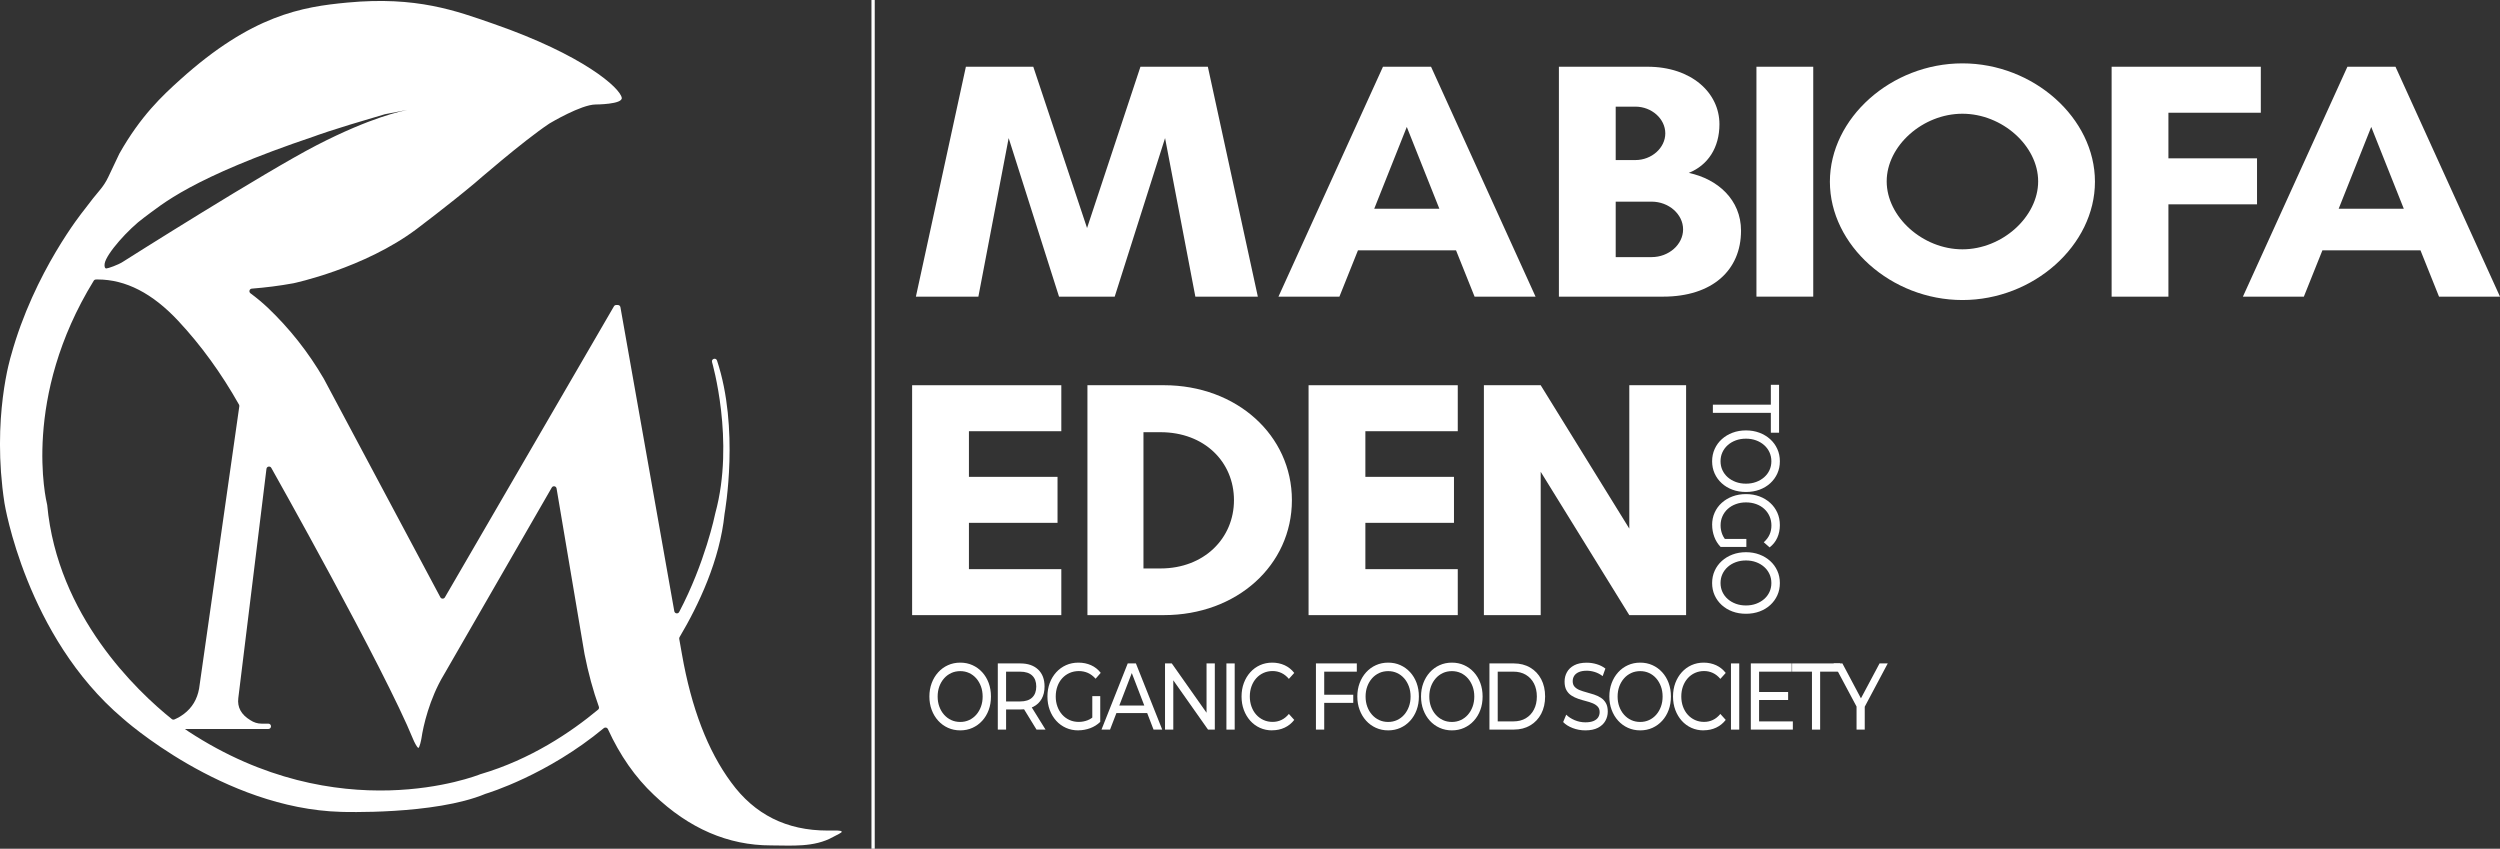
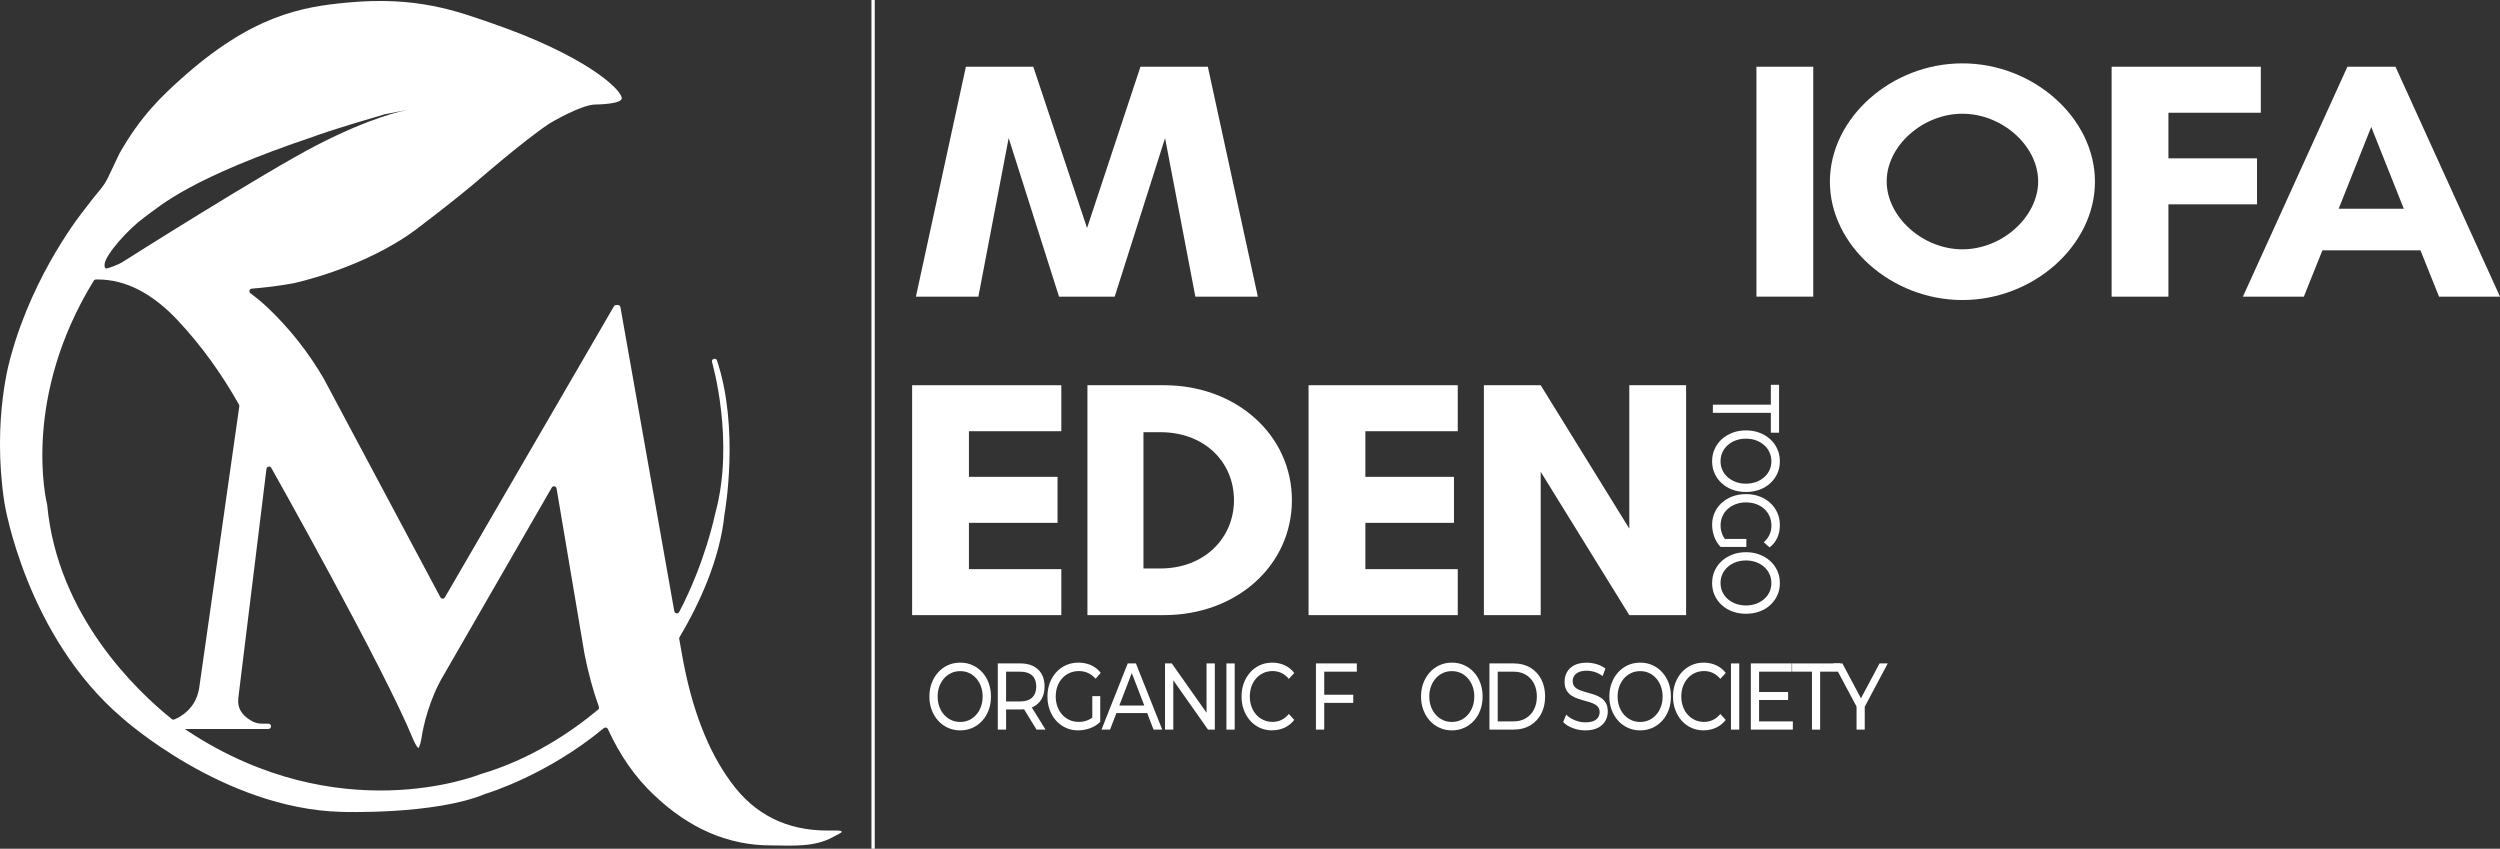
<svg xmlns="http://www.w3.org/2000/svg" id="Calque_2" data-name="Calque 2" viewBox="0 0 1522.85 517" width="1522.85" height="517">
  <rect x="0" y="0" width="1522.85" height="517" fill="#333333" stroke="none" />
  <defs>
    <style>      .cls-1, .cls-2 {        fill: #fff;      }      .cls-2 {        stroke: #fff;        stroke-miterlimit: 10;        stroke-width: 2px;      }    </style>
  </defs>
  <g id="Calque_1-2" data-name="Calque 1">
    <g>
      <path class="cls-1" d="m503.99,505.92c-24.87,0-44.4-9.8-58.62-29.35-14.24-19.25-24.23-45.29-29.98-78.13l-1.64-9.25c-.07-.37,0-.75.19-1.07,11.66-19.63,24.56-46.92,27.4-74.95,0-.03,0-.06.01-.09.3-1.67,9.16-52.23-4.61-93.53h0c-.71-1.87-3.52-.97-3.01.97v.03s14,47.97,2.02,91.96c0,.02-.01.05-.02.07-.23,1.14-6.26,30.29-22.02,60.2-.7,1.34-2.7,1.03-2.97-.46l-32.82-185.22c-.13-.76-.79-1.31-1.56-1.31h-1.01c-.56,0-1.09.3-1.37.79l-102.98,177.29c-.62,1.07-2.18,1.04-2.76-.05l-71-133.13c-9.42-16.18-20.86-30.65-34.34-43.46-3.31-3.09-6.75-5.94-10.32-8.57-1.18-.87-.66-2.72.8-2.84,8.26-.65,16.77-1.7,25.35-3.27,0,0,43-9,75-33,0,0,19.69-14.81,35.34-27.9,0,0,29.42-25.64,45.53-36.37.02-.01.04-.03.06-.04.87-.52,19.33-11.5,28.1-11.59,0,0,16.65-.03,15.97-4.1-1-6-23.34-25.99-78-45-23-8-46.89-16.93-89-13-27.78,2.59-58.33,7.63-102,47-10.81,9.74-23.97,21.97-36.97,44.95-.02.03-.03.06-.05.09-.17.34-1.33,2.73-6.75,14.23-1.37,2.9-3.12,5.6-5.2,8.04s-5.42,6.53-10.02,12.68c0,0-30,37-44,88,0,0-12,38-4,90,0,0,13,81,72,131,0,0,61,55,133,57,0,0,56.93,2,87.94-10.97.04-.02.07-.03.11-.04,1.58-.47,37.6-11.44,72.04-40.01.81-.67,2.02-.39,2.45.56,7.35,16.08,16.7,29.45,28.04,40.12,21.46,20.5,45.24,30.77,71.31,30.77,12.35,0,26.23,1.38,37.85-5.15,2.26-1.27,5.62-2.65,5.26-3.27-.5-.87-4.79-.62-5.66-.62h-3.1ZM87.75,132.54c11-8,28-24,104.12-49.64,0,0,8.11-3.25,42.43-13.28.05-.01.1-.03.15-.04l13.57-2.62c-3.19.79-21.36,4.08-55.26,21.57-31.13,16.06-115.98,69.69-118,71-2.87,1.86-9,4-10,4s-1.25-1.5-1-3c1-6,14.57-21.14,24-28Zm16.9,305.47c-21.35-17.15-69.63-62.93-75.89-130.36,0-.07-.02-.14-.04-.21-.69-2.81-15.43-65.21,28.37-136.42.27-.44.75-.74,1.27-.76.37-.01.75-.02,1.13-.02,17.09,0,33.47,8.45,49.17,25.31,13.85,14.85,26.16,31.82,36.93,50.92.17.31.24.66.19,1.01l-24.5,171.98c-1.17,6.51-4.25,11.64-9.21,15.39-1.85,1.39-3.79,2.52-5.83,3.39-.53.23-1.14.13-1.59-.23Zm188.17,33.51s-.08.03-.12.04c-2.47.99-86.32,34.07-177.94-26.02,0,0-.77-.5-2.16-1.49h50.89c.87,0,1.58-.71,1.58-1.58v-.09c0-.87-.71-1.58-1.58-1.58h-4.21c-2.38,0-4.66-.71-6.82-2.14-5.55-3.37-7.99-7.85-7.3-13.41l17.15-139.66c.19-1.54,2.25-1.92,2.97-.55,0,0,68.83,122.21,86.48,165.5.53,1.29,2.14,4.57,3,5,.76.38,1.86-5.01,2-6,1-7,4.8-23.88,13.56-38.41l65.78-114.13c.74-1.29,2.68-.94,2.93.53l17.04,100.91c2.29,11.54,5.19,22.24,8.73,32.08.22.62.04,1.31-.47,1.74-16.55,13.77-41.14,30.35-71.5,39.27Z" />
      <path class="cls-1" d="m728.14,180.7l-18.45-96.59-30.68,96.59h-33.91l-30.68-96.59-18.45,96.59h-38.06l30.45-140.04h41.06l32.75,98.24,32.52-98.24h41.06l30.45,140.04h-38.06Z" />
-       <path class="cls-1" d="m898.23,180.7l-11.3-28.21h-59.74l-11.3,28.21h-37.13l63.66-140.04h29.29l63.66,140.04h-37.13Zm-41.29-103.39l-19.84,49.84h39.67l-19.84-49.84Z" />
-       <path class="cls-1" d="m1013.02,180.7h-63.43V40.65h53.97c26.76,0,43.82,15.86,43.82,35.01,0,14.21-6.92,24.92-18.68,29.66,17.53,3.71,31.83,16.27,31.83,35.22,0,24.1-17.53,40.16-47.51,40.16Zm-16.84-115.74h-11.99v32.54h11.99c9.92,0,18.22-7.41,18.22-16.27s-8.3-16.27-18.22-16.27Zm9.92,57.87h-21.91v33.78h21.91c10.38,0,19.14-7.62,19.14-16.89s-8.76-16.89-19.14-16.89Z" />
      <path class="cls-1" d="m1069.92,180.7V40.65h34.6v140.04h-34.6Z" />
      <path class="cls-1" d="m1195.39,182.76c-43.36,0-80.73-33.36-80.73-72.08s37.37-72.08,80.73-72.08,80.73,33.36,80.73,72.08-37.37,72.08-80.73,72.08Zm0-113.48c-24.22,0-46.13,19.57-46.13,41.19s21.91,41.4,46.13,41.4,46.13-19.77,46.13-41.4-21.91-41.19-46.13-41.19Z" />
      <path class="cls-1" d="m1320.87,124.48v56.22h-34.6V40.65h90.88v28.01h-56.28v27.8h53.97v28.01h-53.97Z" />
      <path class="cls-1" d="m1485.71,180.7l-11.3-28.21h-59.74l-11.3,28.21h-37.13l63.66-140.04h29.29l63.66,140.04h-37.13Zm-41.29-103.39l-19.84,49.84h39.67l-19.84-49.84Z" />
      <path class="cls-1" d="m646.49,374.7h-90.88v-140.04h90.88v28.01h-56.28v27.8h53.97v28.01h-53.97v28.21h56.28v28.01Z" />
      <path class="cls-1" d="m708.99,234.65c44.29,0,77.96,30.48,77.96,70.02s-33.44,70.02-77.96,70.02h-46.59v-140.04h46.59Zm-2.08,111.62c26.52,0,44.75-18.33,44.75-41.6s-17.99-41.4-44.75-41.4h-10.38v83h10.38Z" />
      <path class="cls-1" d="m887.98,374.7h-90.88v-140.04h90.88v28.01h-56.28v27.8h53.97v28.01h-53.97v28.21h56.28v28.01Z" />
      <path class="cls-1" d="m992.47,374.7l-53.97-87.32v87.32h-34.6v-140.04h34.6l53.97,87.32v-87.32h34.6v140.04h-34.6Z" />
      <line class="cls-2" x1="531.84" x2="531.84" y2="517" />
      <g>
        <path class="cls-1" d="m1043.38,246.5h35.31v-12.1h5.01v29.18h-5.01v-12.1h-35.31v-4.99Z" />
        <path class="cls-1" d="m1042.92,280.97c0-2.69.52-5.18,1.56-7.48,1.04-2.3,2.49-4.29,4.35-5.97,1.86-1.68,4.04-2.99,6.54-3.93,2.5-.94,5.22-1.41,8.18-1.41s5.68.47,8.18,1.41c2.5.94,4.67,2.25,6.54,3.93,1.86,1.68,3.31,3.66,4.35,5.95,1.04,2.28,1.56,4.79,1.56,7.51s-.51,5.17-1.53,7.43c-1.02,2.27-2.46,4.25-4.32,5.95-1.86,1.7-4.04,3.01-6.54,3.93-2.5.92-5.24,1.39-8.24,1.39s-5.74-.46-8.24-1.39c-2.5-.92-4.68-2.23-6.54-3.93-1.86-1.7-3.3-3.68-4.32-5.95-1.02-2.27-1.53-4.75-1.53-7.43Zm5.13,0c0,1.95.38,3.75,1.15,5.42.77,1.66,1.85,3.11,3.25,4.33,1.4,1.23,3.04,2.18,4.92,2.87,1.88.69,3.94,1.03,6.16,1.03s4.28-.34,6.16-1.03c1.88-.69,3.52-1.65,4.92-2.87,1.4-1.23,2.49-2.67,3.25-4.33.77-1.66,1.15-3.47,1.15-5.42s-.38-3.81-1.15-5.47c-.77-1.66-1.85-3.12-3.25-4.36-1.4-1.24-3.04-2.21-4.92-2.9-1.88-.69-3.94-1.03-6.16-1.03s-4.28.34-6.16,1.03c-1.88.69-3.52,1.65-4.92,2.9-1.4,1.24-2.49,2.7-3.25,4.36-.77,1.66-1.15,3.49-1.15,5.47Z" />
        <path class="cls-1" d="m1042.92,319.78c0-2.72.51-5.23,1.53-7.51,1.02-2.29,2.46-4.27,4.32-5.95,1.86-1.68,4.04-2.99,6.54-3.93,2.5-.94,5.24-1.41,8.24-1.41s5.74.47,8.24,1.41c2.5.94,4.67,2.26,6.54,3.96,1.86,1.7,3.3,3.69,4.32,5.97,1.02,2.29,1.53,4.8,1.53,7.56s-.52,5.34-1.56,7.66c-1.04,2.32-2.59,4.28-4.67,5.9l-3.57-3.12c1.61-1.45,2.79-3.02,3.54-4.71.75-1.7,1.12-3.54,1.12-5.52s-.38-3.89-1.15-5.62c-.77-1.73-1.84-3.23-3.23-4.49-1.38-1.26-3.02-2.24-4.92-2.92s-3.97-1.03-6.19-1.03-4.23.34-6.13,1.03c-1.9.69-3.55,1.66-4.95,2.92-1.4,1.26-2.49,2.75-3.25,4.46-.77,1.71-1.15,3.58-1.15,5.59,0,1.88.34,3.69,1.01,5.42.67,1.73,1.79,3.33,3.37,4.81l-4.38,2.87c-1.69-1.75-2.97-3.79-3.83-6.12-.86-2.34-1.3-4.75-1.3-7.23Zm5.13,13.36l.75-4.84h14.98v4.84h-15.73Z" />
        <path class="cls-1" d="m1042.92,355.16c0-2.69.52-5.18,1.56-7.48,1.04-2.3,2.49-4.29,4.35-5.97,1.86-1.68,4.04-2.99,6.54-3.93,2.5-.94,5.22-1.41,8.18-1.41s5.68.47,8.18,1.41c2.5.94,4.67,2.25,6.54,3.93,1.86,1.68,3.31,3.66,4.35,5.95,1.04,2.28,1.56,4.79,1.56,7.51s-.51,5.17-1.53,7.43c-1.02,2.27-2.46,4.25-4.32,5.95-1.86,1.7-4.04,3.01-6.54,3.93-2.5.92-5.24,1.39-8.24,1.39s-5.74-.46-8.24-1.39c-2.5-.92-4.68-2.24-6.54-3.93-1.86-1.7-3.3-3.68-4.32-5.95-1.02-2.27-1.53-4.75-1.53-7.43Zm5.13,0c0,1.95.38,3.75,1.15,5.42.77,1.66,1.85,3.11,3.25,4.33,1.4,1.23,3.04,2.18,4.92,2.87,1.88.69,3.94,1.03,6.16,1.03s4.28-.34,6.16-1.03c1.88-.69,3.52-1.65,4.92-2.87,1.4-1.23,2.49-2.67,3.25-4.33.77-1.66,1.15-3.47,1.15-5.42s-.38-3.81-1.15-5.47c-.77-1.66-1.85-3.12-3.25-4.36-1.4-1.24-3.04-2.21-4.92-2.9-1.88-.69-3.94-1.03-6.16-1.03s-4.28.34-6.16,1.03c-1.88.69-3.52,1.65-4.92,2.9-1.4,1.24-2.49,2.7-3.25,4.36-.77,1.66-1.15,3.49-1.15,5.47Z" />
      </g>
      <g>
        <path class="cls-1" d="m584.92,444.9c-2.69,0-5.18-.52-7.48-1.56-2.3-1.04-4.29-2.49-5.97-4.35-1.68-1.86-2.99-4.04-3.93-6.54-.94-2.5-1.41-5.22-1.41-8.18s.47-5.68,1.41-8.18c.94-2.5,2.25-4.67,3.93-6.54,1.68-1.86,3.66-3.31,5.95-4.35,2.28-1.04,4.79-1.56,7.51-1.56s5.17.51,7.43,1.53c2.27,1.02,4.25,2.46,5.95,4.32,1.7,1.86,3.01,4.04,3.93,6.54.92,2.5,1.39,5.24,1.39,8.24s-.46,5.74-1.39,8.24c-.92,2.5-2.23,4.68-3.93,6.54-1.7,1.86-3.68,3.3-5.95,4.32-2.27,1.02-4.75,1.53-7.43,1.53Zm0-5.13c1.95,0,3.75-.38,5.42-1.15,1.66-.77,3.11-1.85,4.33-3.25,1.23-1.4,2.18-3.04,2.87-4.92.69-1.88,1.03-3.94,1.03-6.16s-.35-4.28-1.03-6.16c-.69-1.88-1.65-3.52-2.87-4.92-1.23-1.4-2.67-2.49-4.33-3.25-1.66-.77-3.47-1.15-5.42-1.15s-3.8.38-5.47,1.15c-1.66.77-3.12,1.85-4.36,3.25-1.24,1.4-2.21,3.04-2.9,4.92-.69,1.88-1.03,3.94-1.03,6.16s.34,4.28,1.03,6.16c.69,1.88,1.65,3.52,2.9,4.92,1.24,1.4,2.7,2.49,4.36,3.25,1.66.77,3.49,1.15,5.47,1.15Z" />
        <path class="cls-1" d="m607.8,444.44v-40.32h13.76c4.57,0,8.17,1.24,10.79,3.71,2.62,2.48,3.93,5.92,3.93,10.34,0,2.92-.59,5.42-1.76,7.52-1.18,2.09-2.86,3.7-5.04,4.81-2.19,1.11-4.82,1.67-7.91,1.67h-10.99l2.27-2.65v14.92h-5.04Zm5.04-14.34l-2.27-2.82h10.84c3.23,0,5.67-.8,7.33-2.39,1.66-1.59,2.49-3.83,2.49-6.71s-.83-5.11-2.49-6.68c-1.66-1.57-4.11-2.36-7.33-2.36h-10.84l2.27-2.88v23.85Zm18.55,14.34l-8.97-14.63h5.39l9.07,14.63h-5.49Z" />
        <path class="cls-1" d="m656.84,444.9c-2.72,0-5.23-.51-7.51-1.53-2.29-1.02-4.27-2.46-5.95-4.32-1.68-1.86-2.99-4.04-3.93-6.54-.94-2.5-1.41-5.24-1.41-8.24s.47-5.74,1.41-8.24c.94-2.5,2.26-4.67,3.96-6.54,1.7-1.86,3.69-3.3,5.97-4.32,2.29-1.02,4.8-1.53,7.56-1.53s5.34.52,7.66,1.56c2.32,1.04,4.28,2.59,5.9,4.67l-3.12,3.57c-1.45-1.61-3.02-2.79-4.71-3.54-1.7-.75-3.54-1.12-5.52-1.12s-3.89.38-5.62,1.15c-1.73.77-3.23,1.84-4.49,3.23-1.26,1.38-2.24,3.02-2.92,4.92s-1.03,3.97-1.03,6.19.34,4.23,1.03,6.13c.69,1.9,1.66,3.55,2.92,4.95,1.26,1.4,2.75,2.49,4.46,3.25,1.71.77,3.58,1.15,5.59,1.15,1.88,0,3.69-.34,5.42-1.01,1.73-.67,3.33-1.79,4.81-3.37l2.87,4.38c-1.75,1.69-3.79,2.97-6.12,3.83-2.34.86-4.75,1.3-7.23,1.3Zm13.36-5.13l-4.84-.75v-14.98h4.84v15.73Z" />
        <path class="cls-1" d="m670.96,444.44l15.98-40.32h4.99l16.03,40.32h-5.29l-14.26-37.09h2.02l-14.26,37.09h-5.19Zm6.8-10.08l1.36-4.61h19.86l1.46,4.61h-22.68Z" />
        <path class="cls-1" d="m709.66,444.44v-40.32h4.13l23.33,33.12h-2.17v-33.12h5.04v40.32h-4.13l-23.33-33.12h2.17v33.12h-5.04Z" />
        <path class="cls-1" d="m747.06,444.44v-40.32h5.04v40.32h-5.04Z" />
        <path class="cls-1" d="m774.93,444.9c-2.69,0-5.17-.51-7.43-1.53-2.27-1.02-4.23-2.46-5.9-4.32-1.66-1.86-2.97-4.04-3.91-6.54-.94-2.5-1.41-5.24-1.41-8.24s.47-5.74,1.41-8.24c.94-2.5,2.25-4.67,3.93-6.54,1.68-1.86,3.65-3.3,5.92-4.32,2.27-1.02,4.75-1.53,7.43-1.53s5.23.53,7.54,1.58c2.3,1.06,4.26,2.62,5.87,4.69l-3.28,3.63c-1.34-1.61-2.86-2.81-4.54-3.6-1.68-.79-3.48-1.18-5.39-1.18s-3.82.38-5.52,1.15c-1.7.77-3.17,1.84-4.41,3.23-1.24,1.38-2.21,3.02-2.9,4.92s-1.03,3.97-1.03,6.19.34,4.29,1.03,6.19c.69,1.9,1.65,3.54,2.9,4.92,1.24,1.38,2.71,2.46,4.41,3.23,1.7.77,3.54,1.15,5.52,1.15s3.71-.39,5.39-1.18c1.68-.79,3.19-2.01,4.54-3.66l3.28,3.63c-1.61,2.07-3.57,3.65-5.87,4.72-2.3,1.08-4.83,1.61-7.58,1.61Z" />
        <path class="cls-1" d="m801.59,444.44v-40.32h24.9v5.01h-19.86v35.31h-5.04Zm4.54-16.3v-4.95h18.19v4.95h-18.19Z" />
-         <path class="cls-1" d="m845.59,444.9c-2.69,0-5.18-.52-7.48-1.56-2.3-1.04-4.29-2.49-5.97-4.35-1.68-1.86-2.99-4.04-3.93-6.54-.94-2.5-1.41-5.22-1.41-8.18s.47-5.68,1.41-8.18c.94-2.5,2.25-4.67,3.93-6.54,1.68-1.86,3.66-3.31,5.95-4.35,2.28-1.04,4.79-1.56,7.51-1.56s5.17.51,7.43,1.53c2.27,1.02,4.25,2.46,5.95,4.32,1.7,1.86,3.01,4.04,3.93,6.54.92,2.5,1.39,5.24,1.39,8.24s-.46,5.74-1.39,8.24c-.92,2.5-2.24,4.68-3.93,6.54-1.7,1.86-3.68,3.3-5.95,4.32-2.27,1.02-4.75,1.53-7.43,1.53Zm0-5.13c1.95,0,3.75-.38,5.42-1.15,1.66-.77,3.11-1.85,4.33-3.25,1.23-1.4,2.18-3.04,2.87-4.92.69-1.88,1.03-3.94,1.03-6.16s-.34-4.28-1.03-6.16c-.69-1.88-1.65-3.52-2.87-4.92-1.23-1.4-2.67-2.49-4.33-3.25-1.66-.77-3.47-1.15-5.42-1.15s-3.81.38-5.47,1.15c-1.66.77-3.12,1.85-4.36,3.25-1.24,1.4-2.21,3.04-2.9,4.92-.69,1.88-1.03,3.94-1.03,6.16s.34,4.28,1.03,6.16c.69,1.88,1.65,3.52,2.9,4.92,1.24,1.4,2.7,2.49,4.36,3.25,1.66.77,3.49,1.15,5.47,1.15Z" />
        <path class="cls-1" d="m884.4,444.9c-2.69,0-5.18-.52-7.48-1.56-2.3-1.04-4.29-2.49-5.97-4.35-1.68-1.86-2.99-4.04-3.93-6.54-.94-2.5-1.41-5.22-1.41-8.18s.47-5.68,1.41-8.18c.94-2.5,2.25-4.67,3.93-6.54,1.68-1.86,3.66-3.31,5.95-4.35,2.28-1.04,4.79-1.56,7.51-1.56s5.17.51,7.43,1.53c2.27,1.02,4.25,2.46,5.95,4.32,1.7,1.86,3.01,4.04,3.93,6.54.92,2.5,1.39,5.24,1.39,8.24s-.46,5.74-1.39,8.24c-.92,2.5-2.24,4.68-3.93,6.54-1.7,1.86-3.68,3.3-5.95,4.32-2.27,1.02-4.75,1.53-7.43,1.53Zm0-5.13c1.95,0,3.75-.38,5.42-1.15,1.66-.77,3.11-1.85,4.33-3.25,1.23-1.4,2.18-3.04,2.87-4.92.69-1.88,1.03-3.94,1.03-6.16s-.34-4.28-1.03-6.16c-.69-1.88-1.65-3.52-2.87-4.92-1.23-1.4-2.67-2.49-4.33-3.25-1.66-.77-3.47-1.15-5.42-1.15s-3.81.38-5.47,1.15c-1.66.77-3.12,1.85-4.36,3.25-1.24,1.4-2.21,3.04-2.9,4.92-.69,1.88-1.03,3.94-1.03,6.16s.34,4.28,1.03,6.16c.69,1.88,1.65,3.52,2.9,4.92,1.24,1.4,2.7,2.49,4.36,3.25,1.66.77,3.49,1.15,5.47,1.15Z" />
        <path class="cls-1" d="m907.28,444.44v-40.32h14.87c3.76,0,7.08.84,9.95,2.53,2.87,1.69,5.11,4.05,6.7,7.08,1.6,3.03,2.39,6.55,2.39,10.54s-.8,7.51-2.39,10.54c-1.6,3.03-3.83,5.4-6.7,7.08-2.87,1.69-6.19,2.53-9.95,2.53h-14.87Zm5.04-5.01h9.53c2.92,0,5.45-.63,7.58-1.9s3.79-3.04,4.96-5.33c1.18-2.28,1.76-4.92,1.76-7.92s-.59-5.68-1.76-7.95c-1.18-2.27-2.83-4.03-4.96-5.3-2.13-1.27-4.66-1.9-7.58-1.9h-9.53v30.3Z" />
        <path class="cls-1" d="m965.69,444.9c-2.69,0-5.26-.47-7.71-1.41-2.45-.94-4.38-2.16-5.8-3.66l1.87-4.49c1.34,1.34,3.06,2.46,5.14,3.34,2.08.88,4.25,1.32,6.5,1.32,2.05,0,3.71-.27,4.99-.81,1.28-.54,2.22-1.28,2.82-2.22.6-.94.91-2.01.91-3.2,0-1.38-.4-2.5-1.18-3.34-.79-.84-1.81-1.53-3.07-2.04-1.26-.52-2.65-.97-4.16-1.35-1.51-.38-3.03-.84-4.56-1.35-1.53-.52-2.92-1.18-4.18-1.99-1.26-.81-2.28-1.89-3.05-3.25-.77-1.36-1.16-3.12-1.16-5.27s.48-3.98,1.44-5.73c.96-1.75,2.44-3.15,4.44-4.2,2-1.06,4.54-1.58,7.64-1.58,2.05,0,4.08.31,6.1.92,2.02.61,3.76,1.5,5.24,2.65l-1.66,4.61c-1.51-1.15-3.11-1.99-4.79-2.51-1.68-.52-3.31-.78-4.89-.78-1.98,0-3.61.29-4.89.86-1.28.58-2.21,1.34-2.8,2.3-.59.96-.88,2.04-.88,3.23,0,1.42.39,2.55,1.18,3.4.79.85,1.81,1.52,3.07,2.02,1.26.5,2.65.95,4.16,1.35s3.03.85,4.56,1.35c1.53.5,2.92,1.15,4.18,1.96,1.26.81,2.28,1.88,3.05,3.23.77,1.34,1.16,3.07,1.16,5.18s-.49,3.93-1.46,5.67c-.97,1.75-2.48,3.15-4.51,4.21-2.03,1.06-4.6,1.58-7.69,1.58Z" />
        <path class="cls-1" d="m999.11,444.9c-2.69,0-5.18-.52-7.48-1.56-2.3-1.04-4.29-2.49-5.97-4.35-1.68-1.86-2.99-4.04-3.93-6.54-.94-2.5-1.41-5.22-1.41-8.18s.47-5.68,1.41-8.18c.94-2.5,2.25-4.67,3.93-6.54,1.68-1.86,3.66-3.31,5.95-4.35,2.28-1.04,4.79-1.56,7.51-1.56s5.17.51,7.43,1.53c2.27,1.02,4.25,2.46,5.95,4.32,1.7,1.86,3.01,4.04,3.93,6.54.92,2.5,1.39,5.24,1.39,8.24s-.46,5.74-1.39,8.24c-.92,2.5-2.24,4.68-3.93,6.54-1.7,1.86-3.68,3.3-5.95,4.32-2.27,1.02-4.75,1.53-7.43,1.53Zm0-5.13c1.95,0,3.75-.38,5.42-1.15,1.66-.77,3.11-1.85,4.33-3.25,1.23-1.4,2.18-3.04,2.87-4.92.69-1.88,1.03-3.94,1.03-6.16s-.34-4.28-1.03-6.16c-.69-1.88-1.65-3.52-2.87-4.92-1.23-1.4-2.67-2.49-4.33-3.25-1.66-.77-3.47-1.15-5.42-1.15s-3.81.38-5.47,1.15c-1.66.77-3.12,1.85-4.36,3.25-1.24,1.4-2.21,3.04-2.9,4.92-.69,1.88-1.03,3.94-1.03,6.16s.34,4.28,1.03,6.16c.69,1.88,1.65,3.52,2.9,4.92,1.24,1.4,2.7,2.49,4.36,3.25,1.66.77,3.49,1.15,5.47,1.15Z" />
        <path class="cls-1" d="m1037.76,444.9c-2.69,0-5.17-.51-7.43-1.53-2.27-1.02-4.23-2.46-5.9-4.32-1.66-1.86-2.97-4.04-3.91-6.54-.94-2.5-1.41-5.24-1.41-8.24s.47-5.74,1.41-8.24c.94-2.5,2.25-4.67,3.93-6.54,1.68-1.86,3.65-3.3,5.92-4.32,2.27-1.02,4.75-1.53,7.43-1.53s5.23.53,7.54,1.58c2.3,1.06,4.26,2.62,5.87,4.69l-3.28,3.63c-1.34-1.61-2.86-2.81-4.54-3.6-1.68-.79-3.48-1.18-5.39-1.18s-3.82.38-5.52,1.15c-1.7.77-3.17,1.84-4.41,3.23-1.24,1.38-2.21,3.02-2.9,4.92s-1.03,3.97-1.03,6.19.34,4.29,1.03,6.19c.69,1.9,1.65,3.54,2.9,4.92,1.24,1.38,2.71,2.46,4.41,3.23,1.7.77,3.54,1.15,5.52,1.15s3.71-.39,5.39-1.18c1.68-.79,3.19-2.01,4.54-3.66l3.28,3.63c-1.61,2.07-3.57,3.65-5.87,4.72-2.3,1.08-4.83,1.61-7.58,1.61Z" />
        <path class="cls-1" d="m1054.4,444.44v-40.32h5.04v40.32h-5.04Z" />
        <path class="cls-1" d="m1066.49,444.44v-40.32h24.9v5.01h-19.86v30.3h20.56v5.01h-25.6Zm4.59-18.03v-4.9h18.14v4.9h-18.14Z" />
        <path class="cls-1" d="m1103.74,444.44v-35.31h-12.1v-5.01h29.18v5.01h-12.1v35.31h-4.99Z" />
        <path class="cls-1" d="m1130.9,444.44v-15.44l1.16,3.57-15.17-28.45h5.39l12.75,24.02h-2.92l12.8-24.02h4.99l-15.12,28.45,1.11-3.57v15.44h-4.99Z" />
      </g>
    </g>
  </g>
</svg>